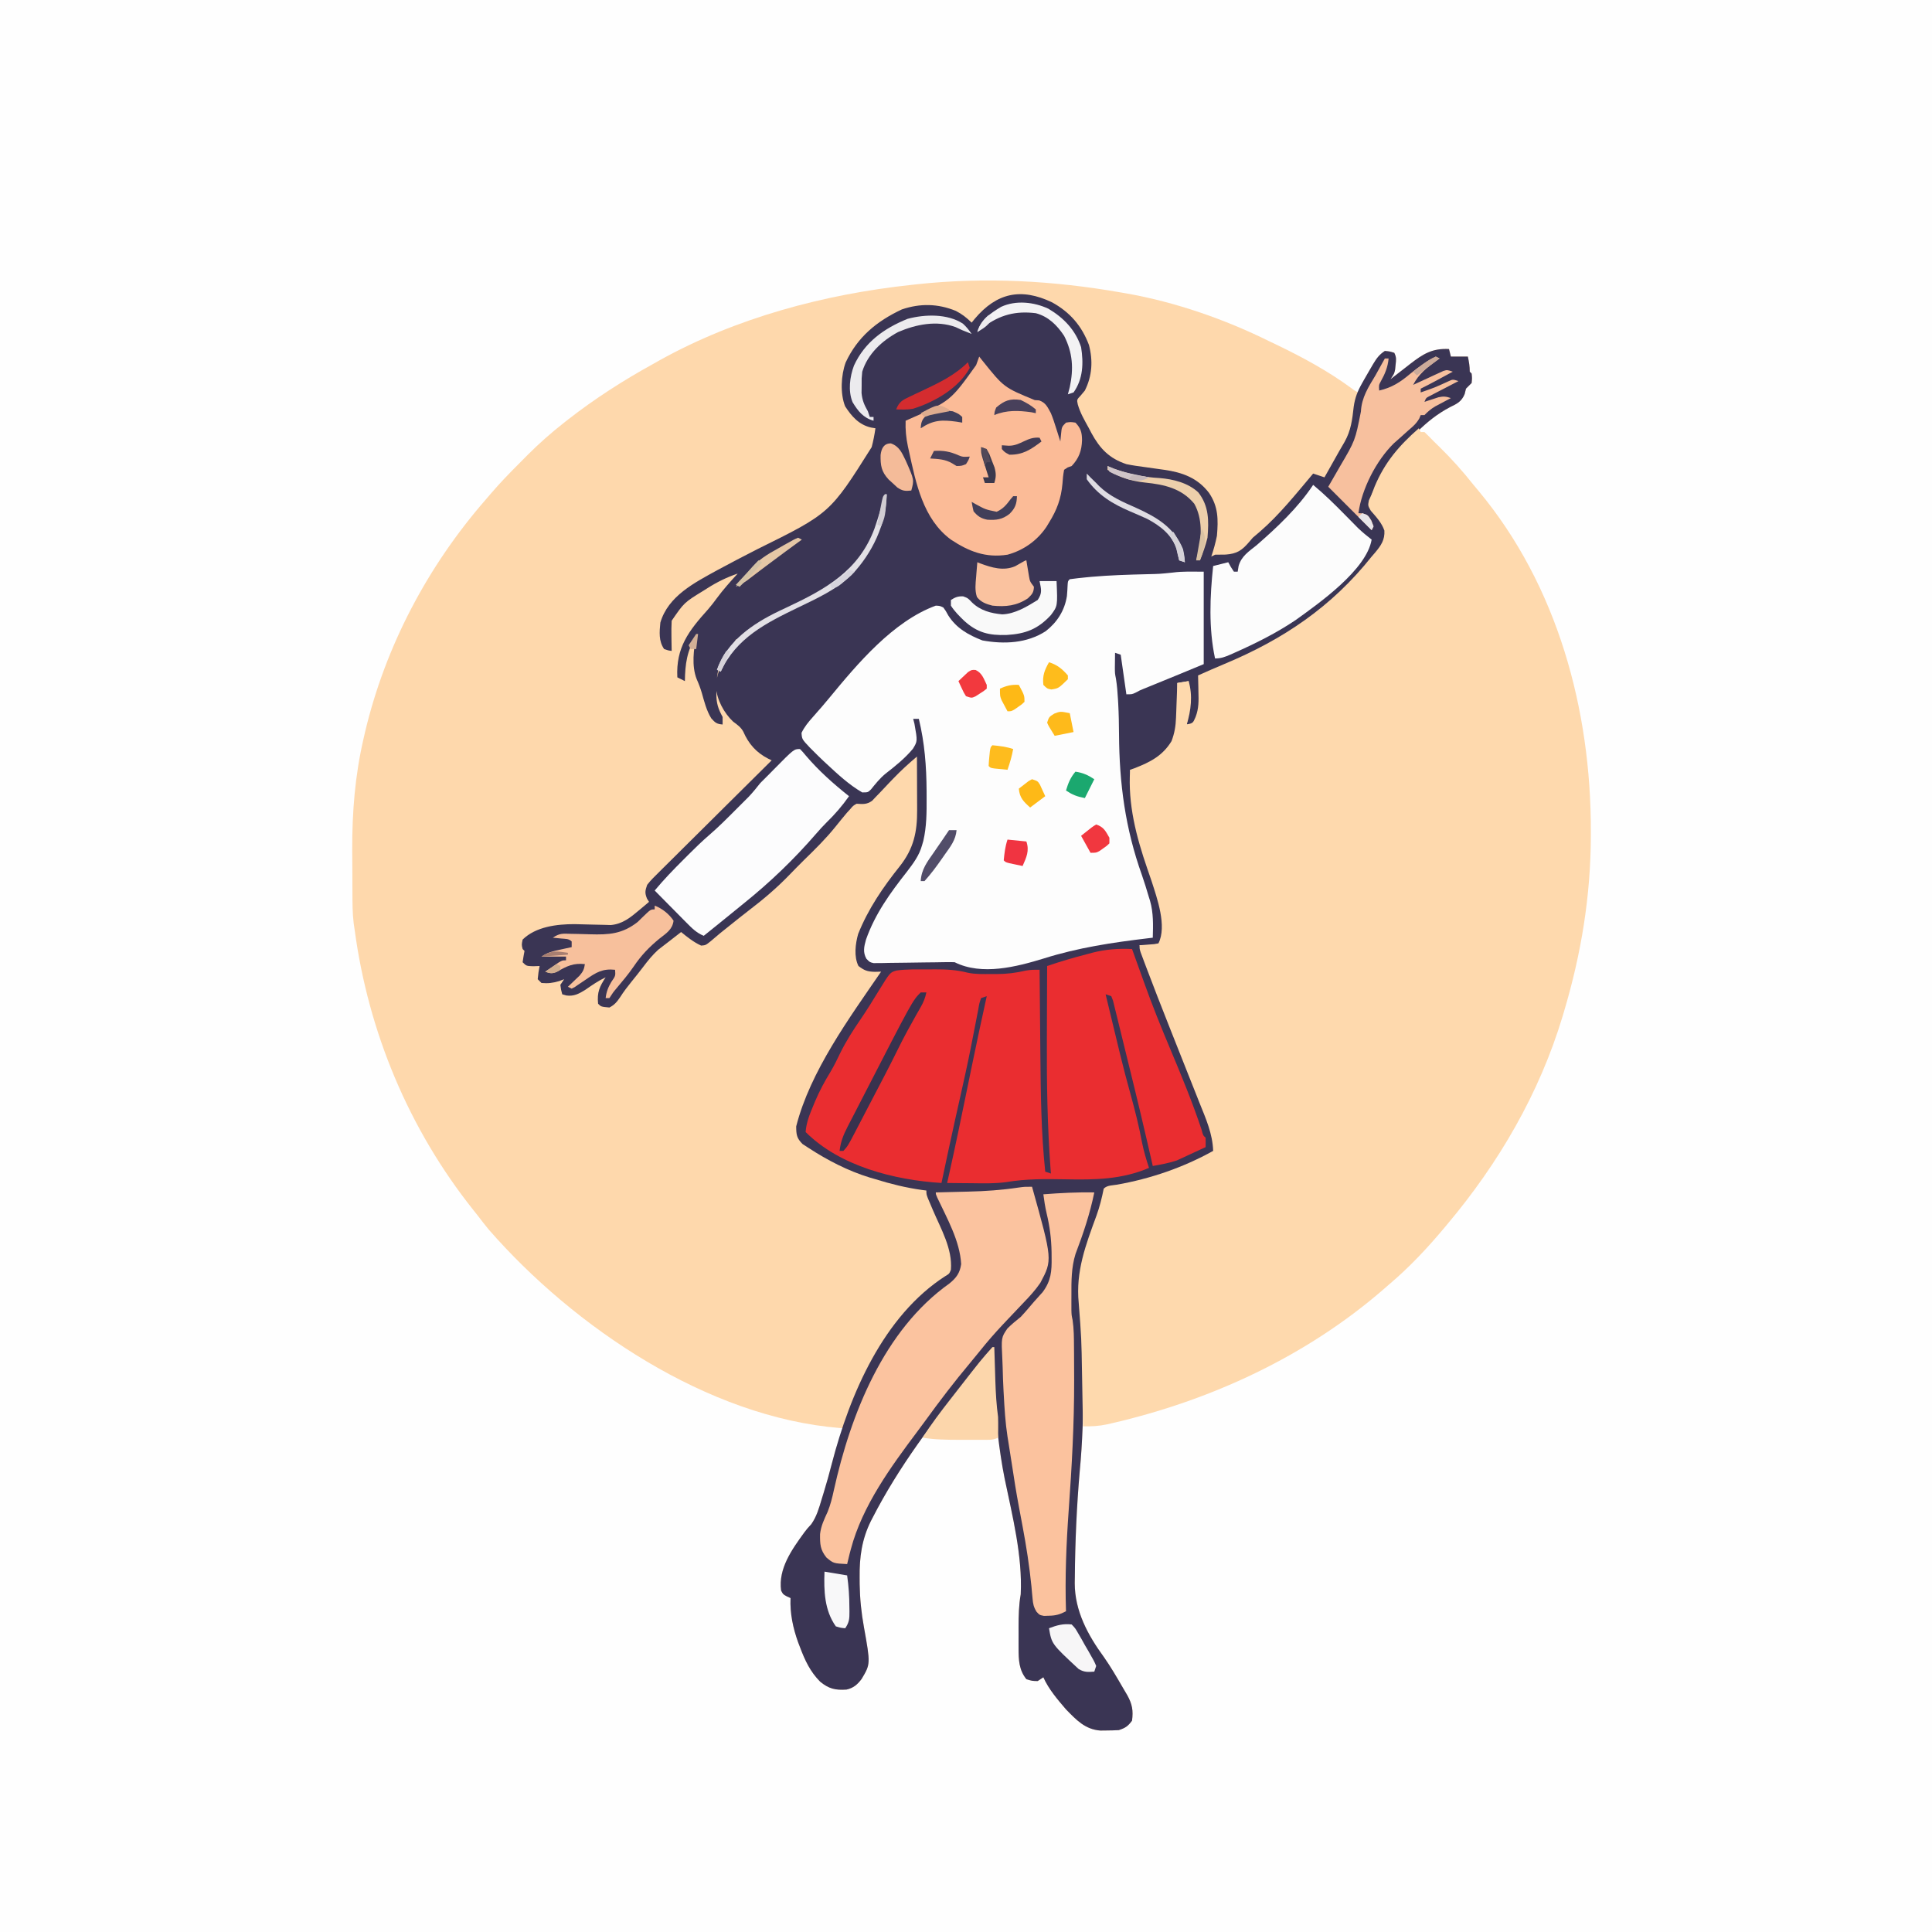
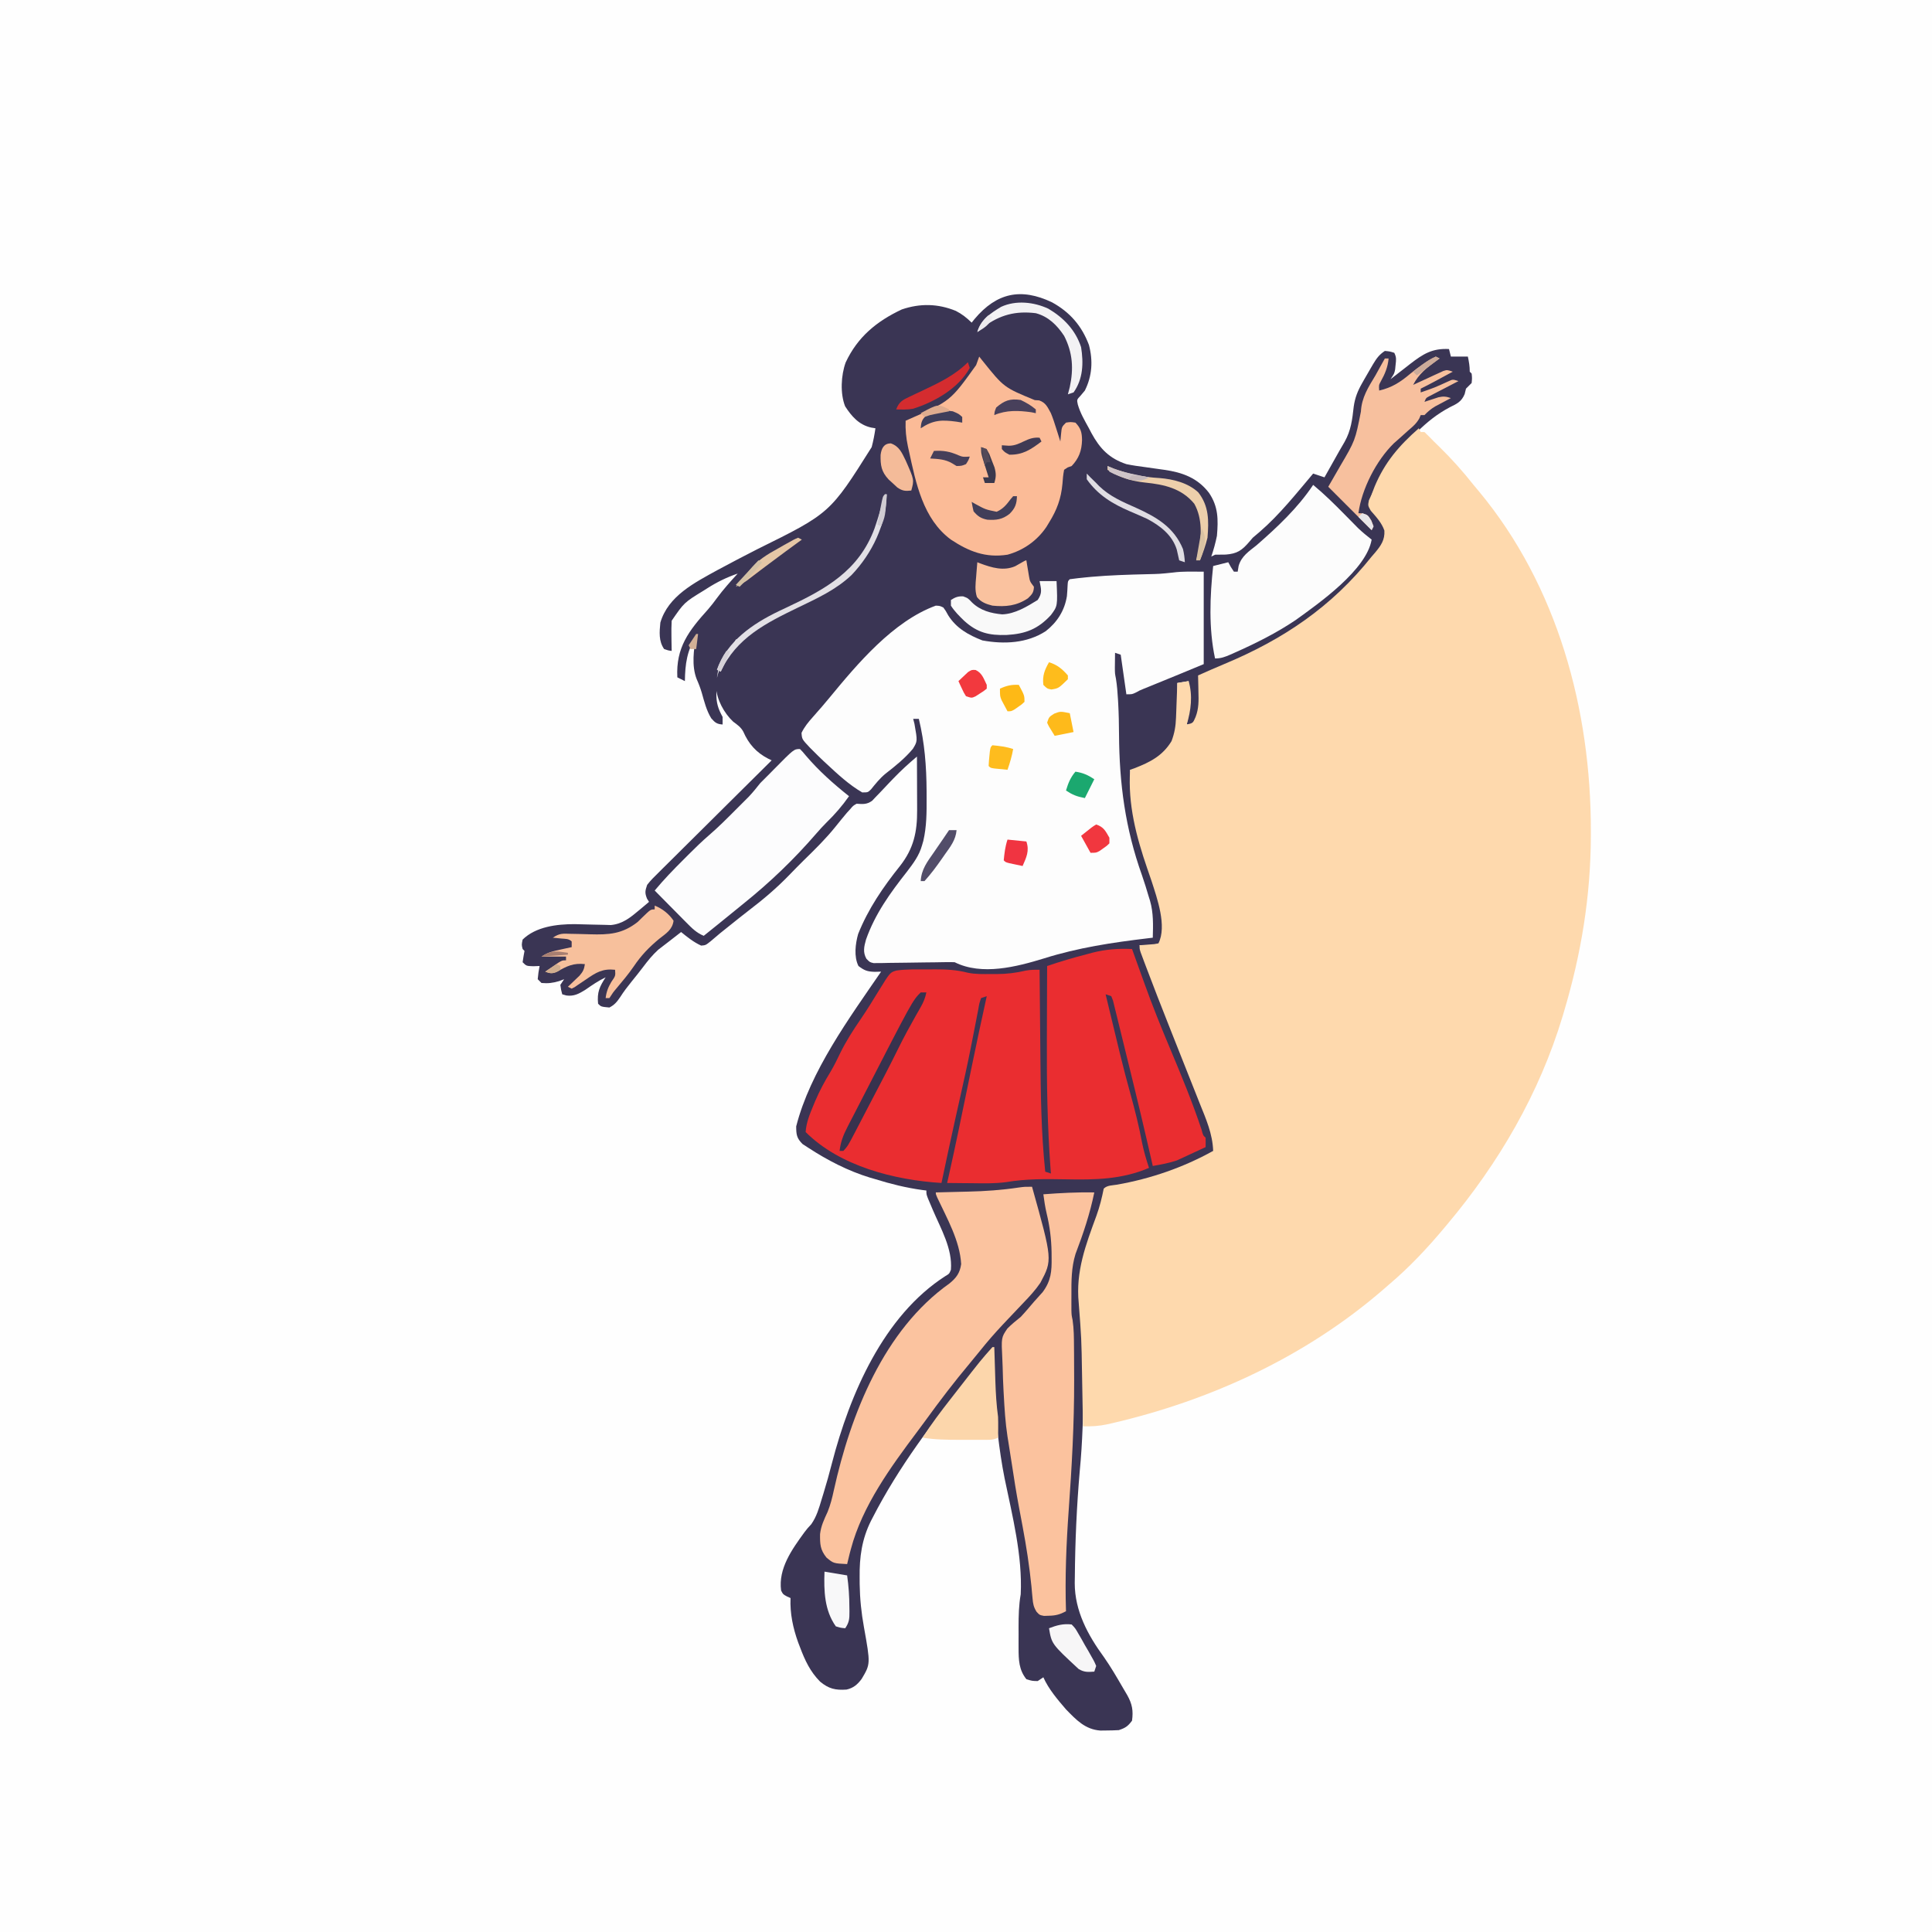
<svg xmlns="http://www.w3.org/2000/svg" version="1.1" width="1024" height="1024">
  <rect width="100%" height="100%" fill="#333333" stroke="none" />
  <path d="M0 0 C337.92 0 675.84 0 1024 0 C1024 337.92 1024 675.84 1024 1024 C686.08 1024 348.16 1024 0 1024 C0 686.08 0 348.16 0 0 Z " fill="#FEFEFE" transform="translate(0,0)" />
-   <path d="M0 0 C0.925 0.158 1.85 0.315 2.803 0.478 C28.947 5.066 55.25 14.218 79 26 C80.36 26.65 81.721 27.299 83.082 27.945 C96.665 34.479 110.124 41.824 122.285 50.758 C123.986 52.061 123.986 52.061 126 53 C126.238 52.334 126.477 51.667 126.723 50.98 C128.332 47.225 130.337 43.811 132.438 40.312 C132.833 39.636 133.228 38.96 133.635 38.264 C135.541 35.076 136.868 33.088 140 31 C142.625 31.25 142.625 31.25 145 32 C146.231 34.461 145.986 35.724 145.688 38.438 C145.609 39.22 145.53 40.002 145.449 40.809 C145 43 145 43 143 46 C143.484 45.622 143.967 45.244 144.465 44.854 C146.681 43.127 148.903 41.407 151.125 39.688 C151.886 39.093 152.646 38.498 153.43 37.885 C160.351 32.545 165.159 29.543 174 30 C174.33 31.32 174.66 32.64 175 34 C177.97 34 180.94 34 184 34 C184.597 36.763 185 39.16 185 42 C185.33 42.33 185.66 42.66 186 43 C186.25 45.375 186.25 45.375 186 48 C185.022 49.022 184.019 50.02 183 51 C182.771 51.944 182.541 52.887 182.305 53.859 C180.623 57.907 178.255 58.991 174.5 60.812 C167.715 64.41 162.505 68.618 157 74 C155.89 74.962 154.776 75.92 153.66 76.875 C145.946 83.712 140.978 90.817 136.5 100.125 C136.013 101.133 135.526 102.141 135.024 103.18 C132.429 108.04 132.429 108.04 132.798 113.178 C134.664 116.006 136.704 118.698 138.758 121.391 C140.455 124.955 140.679 128.165 140 132 C138.305 135.098 138.305 135.098 135.875 138.062 C135.433 138.606 134.992 139.149 134.537 139.708 C111.484 167.584 84.097 187.597 50 200 C48.529 200.549 47.059 201.1 45.59 201.652 C44.405 202.097 43.221 202.542 42 203 C42.046 204.207 42.093 205.413 42.141 206.656 C42.178 208.271 42.215 209.885 42.25 211.5 C42.3 212.687 42.3 212.687 42.352 213.898 C42.452 219.997 41.069 223.732 38 229 C37.01 229 36.02 229 35 229 C35.165 227.989 35.33 226.979 35.5 225.938 C36.348 219.336 36.078 212.643 36 206 C34.02 206.33 32.04 206.66 30 207 C30.016 207.68 30.031 208.36 30.048 209.06 C30.111 212.186 30.149 215.311 30.188 218.438 C30.225 220.041 30.225 220.041 30.264 221.678 C30.334 229.363 29.725 235.963 25.344 242.453 C19.884 247.774 12.931 253 5 253 C5.442 271.686 9.531 288.05 15.32 305.758 C22.122 326.697 22.122 326.697 22.188 337.125 C22.202 338.159 22.216 339.193 22.23 340.258 C22 343 22 343 20 346 C17.617 346.293 17.617 346.293 14.875 346.188 C13.965 346.16 13.055 346.133 12.117 346.105 C11.069 346.053 11.069 346.053 10 346 C12.995 353.835 15.995 361.668 19 369.5 C19.449 370.671 19.898 371.841 20.361 373.048 C27.079 390.547 33.917 407.992 40.973 425.357 C50.734 449.44 50.734 449.44 50 455 C45.444 459.711 37.833 461.857 31.812 464.062 C30.884 464.408 29.956 464.753 28.999 465.108 C16.78 469.607 4.817 472.828 -8 475 C-8.169 475.652 -8.339 476.304 -8.513 476.976 C-10.424 484.169 -12.666 491.206 -15.062 498.25 C-16.389 502.162 -17.7 506.079 -19 510 C-19.407 511.189 -19.815 512.377 -20.234 513.602 C-21.26 518.153 -21.252 522.476 -21.188 527.125 C-21.187 527.986 -21.186 528.847 -21.186 529.734 C-21.155 534.399 -20.93 538.992 -20.5 543.637 C-19.629 554.295 -19.804 565.001 -19.812 575.688 C-19.812 576.833 -19.812 577.978 -19.812 579.159 C-19.824 594.423 -20.247 609.444 -21.709 624.641 C-23.323 643.271 -24.159 662.052 -24.312 680.75 C-24.33 681.867 -24.348 682.984 -24.366 684.134 C-24.354 698.806 -17.425 711.65 -8.895 723.301 C-5.277 728.455 -2.118 733.9 1.04 739.345 C1.838 740.721 2.648 742.09 3.461 743.457 C6.125 748.246 6.712 751.658 6 757 C3.793 759.969 2.514 760.829 -1 762 C-3.123 762.12 -5.249 762.175 -7.375 762.188 C-8.496 762.202 -9.618 762.216 -10.773 762.23 C-18.84 761.654 -23.581 756.567 -29 751 C-33.464 745.81 -38.201 740.282 -41 734 C-41.99 734.66 -42.98 735.32 -44 736 C-47 735.938 -47 735.938 -50 735 C-53.964 730.079 -54.127 724.744 -54.133 718.633 C-54.134 717.417 -54.135 716.202 -54.137 714.949 C-54.133 713.687 -54.129 712.425 -54.125 711.125 C-54.129 709.871 -54.133 708.616 -54.137 707.324 C-54.13 701.437 -54.022 695.798 -53 690 C-52.014 669.631 -57.422 648.425 -61.527 628.613 C-63.08 620.886 -64.186 613.135 -65.125 605.312 C-65.253 604.264 -65.253 604.264 -65.384 603.195 C-67.126 588.813 -67.8 574.488 -68 560 C-70.065 562.519 -72.128 565.039 -74.188 567.562 C-76.116 569.924 -78.055 572.277 -80 574.625 C-99.064 597.741 -117.726 622.576 -131.438 649.312 C-131.756 649.922 -132.074 650.531 -132.402 651.159 C-137.201 660.84 -138.504 670.278 -138.375 681 C-138.369 682.181 -138.363 683.362 -138.357 684.579 C-138.243 692.377 -137.479 699.806 -136.085 707.466 C-132.597 726.94 -132.597 726.94 -137.312 734.875 C-139.493 737.796 -141.685 739.713 -145.348 740.512 C-151.24 740.893 -154.71 740.12 -159.312 736.312 C-164.61 730.973 -167.386 724.974 -170 718 C-170.316 717.181 -170.632 716.363 -170.957 715.52 C-173.7 707.886 -175.353 700.121 -175 692 C-175.639 691.711 -176.279 691.423 -176.938 691.125 C-179 690 -179 690 -180 688 C-181.552 676.362 -174.263 666.255 -167.676 657.184 C-166 655 -166 655 -164.012 652.871 C-161.134 648.763 -159.933 644.399 -158.5 639.625 C-158.197 638.645 -157.893 637.665 -157.581 636.655 C-155.514 629.91 -153.664 623.129 -151.91 616.297 C-150.563 611.418 -148.818 606.719 -147 602 C-147.853 601.945 -147.853 601.945 -148.724 601.889 C-218.977 596.23 -289.696 548.535 -334.934 496.723 C-337.019 494.191 -339.023 491.617 -341 489 C-341.767 488.038 -342.534 487.077 -343.324 486.086 C-377.296 443.352 -398.746 392.035 -406 338 C-406.263 336.243 -406.263 336.243 -406.531 334.451 C-407.212 328.918 -407.182 323.38 -407.203 317.812 C-407.209 316.638 -407.215 315.463 -407.22 314.253 C-407.23 311.765 -407.236 309.277 -407.24 306.789 C-407.25 303.067 -407.281 299.346 -407.312 295.625 C-407.402 275.618 -405.839 256.024 -401.312 236.5 C-401.058 235.387 -400.804 234.273 -400.542 233.126 C-389.701 187.314 -367.237 144.965 -336.374 109.578 C-335.408 108.469 -334.45 107.353 -333.498 106.232 C-328.794 100.748 -323.785 95.599 -318.677 90.491 C-317.261 89.073 -315.853 87.647 -314.445 86.221 C-308.278 80.041 -301.87 74.385 -295 69 C-294.31 68.456 -293.621 67.913 -292.91 67.353 C-278.733 56.307 -263.734 46.665 -248 38 C-246.88 37.367 -245.76 36.734 -244.605 36.082 C-203.943 13.425 -157.074 0.958 -111 -4 C-110.08 -4.103 -109.16 -4.206 -108.212 -4.312 C-72.023 -8.222 -35.788 -6.293 0 0 Z " fill="#FED8AC" transform="translate(594,155)" />
  <path d="M0 0 C9.505 5.224 15.755 12.438 19.59 22.594 C21.807 30.97 21.3 39.048 17.434 46.781 C16.32 48.112 16.32 48.112 15.184 49.469 C13.145 51.615 13.145 51.615 13.683 54.135 C14.969 58.671 17.303 62.601 19.559 66.719 C20.251 68.04 20.251 68.04 20.957 69.389 C25.433 77.597 30.393 82.774 39.434 85.781 C42.687 86.461 45.95 86.919 49.246 87.344 C51.03 87.596 52.814 87.85 54.598 88.105 C56.21 88.331 57.822 88.556 59.434 88.781 C69.075 90.154 77.096 93.017 83.215 100.988 C88.174 108.284 88.168 115.097 87.434 123.781 C86.671 127.542 85.678 131.153 84.434 134.781 C85.094 134.451 85.754 134.121 86.434 133.781 C88.309 133.755 90.184 133.735 92.059 133.719 C98.195 133.257 100.651 131.518 104.59 126.941 C105.198 126.229 105.807 125.516 106.434 124.781 C107.663 123.695 108.914 122.632 110.184 121.594 C120.686 112.527 129.498 101.348 138.434 90.781 C140.414 91.441 142.394 92.101 144.434 92.781 C147.088 88.121 149.717 83.448 152.322 78.759 C153.217 77.167 154.141 75.59 155.074 74.02 C158.505 67.932 159.162 62.206 159.934 55.309 C160.615 50.504 162.045 46.967 164.434 42.781 C164.936 41.89 164.936 41.89 165.449 40.981 C166.616 38.926 167.801 36.883 168.996 34.844 C169.384 34.18 169.772 33.516 170.172 32.832 C172.053 29.713 173.36 27.83 176.434 25.781 C179.059 26.031 179.059 26.031 181.434 26.781 C182.664 29.242 182.42 30.506 182.121 33.219 C182.042 34.001 181.964 34.784 181.883 35.59 C181.434 37.781 181.434 37.781 179.434 40.781 C179.917 40.403 180.401 40.025 180.899 39.635 C183.115 37.908 185.337 36.188 187.559 34.469 C188.319 33.874 189.08 33.279 189.863 32.666 C196.784 27.326 201.592 24.324 210.434 24.781 C210.764 26.101 211.094 27.421 211.434 28.781 C214.404 28.781 217.374 28.781 220.434 28.781 C221.031 31.544 221.434 33.942 221.434 36.781 C221.764 37.111 222.094 37.441 222.434 37.781 C222.684 40.156 222.684 40.156 222.434 42.781 C221.456 43.803 220.453 44.801 219.434 45.781 C219.204 46.725 218.975 47.668 218.738 48.641 C217.057 52.688 214.689 53.772 210.934 55.594 C204.149 59.192 198.938 63.399 193.434 68.781 C192.324 69.743 191.21 70.701 190.094 71.656 C182.379 78.493 177.412 85.598 172.934 94.906 C172.203 96.419 172.203 96.419 171.457 97.961 C168.862 102.821 168.862 102.821 169.232 107.959 C171.097 110.788 173.137 113.479 175.191 116.172 C176.888 119.737 177.112 122.946 176.434 126.781 C174.738 129.879 174.738 129.879 172.309 132.844 C171.867 133.387 171.425 133.93 170.97 134.49 C147.918 162.366 120.531 182.379 86.434 194.781 C84.963 195.331 83.493 195.881 82.023 196.434 C80.839 196.878 79.654 197.323 78.434 197.781 C78.48 198.988 78.526 200.194 78.574 201.438 C78.612 203.052 78.648 204.667 78.684 206.281 C78.734 207.468 78.734 207.468 78.785 208.68 C78.885 214.778 77.503 218.513 74.434 223.781 C73.444 223.781 72.454 223.781 71.434 223.781 C71.599 222.771 71.764 221.76 71.934 220.719 C72.781 214.117 72.511 207.424 72.434 200.781 C70.454 201.111 68.474 201.441 66.434 201.781 C66.449 202.461 66.465 203.141 66.481 203.842 C66.544 206.967 66.583 210.093 66.621 213.219 C66.659 214.823 66.659 214.823 66.697 216.459 C66.768 224.145 66.159 230.745 61.777 237.234 C56.318 242.555 49.364 247.781 41.434 247.781 C41.875 266.467 45.965 282.832 51.754 300.539 C58.556 321.478 58.556 321.478 58.621 331.906 C58.635 332.94 58.649 333.974 58.664 335.039 C58.434 337.781 58.434 337.781 56.434 340.781 C54.051 341.074 54.051 341.074 51.309 340.969 C50.399 340.942 49.488 340.915 48.551 340.887 C47.503 340.835 47.503 340.835 46.434 340.781 C49.428 348.617 52.429 356.45 55.434 364.281 C55.883 365.452 56.332 366.623 56.794 367.829 C63.512 385.328 70.351 402.773 77.406 420.139 C87.167 444.221 87.167 444.221 86.434 449.781 C81.878 454.492 74.266 456.638 68.246 458.844 C67.318 459.189 66.389 459.534 65.433 459.889 C53.214 464.389 41.251 467.609 28.434 469.781 C28.264 470.433 28.095 471.085 27.92 471.757 C26.01 478.95 23.768 485.987 21.371 493.031 C20.045 496.944 18.734 500.86 17.434 504.781 C17.026 505.97 16.619 507.158 16.199 508.383 C15.174 512.934 15.182 517.257 15.246 521.906 C15.247 522.767 15.247 523.628 15.248 524.516 C15.279 529.18 15.504 533.773 15.934 538.418 C16.804 549.076 16.63 559.782 16.621 570.469 C16.621 571.614 16.621 572.76 16.621 573.94 C16.61 589.204 16.187 604.225 14.725 619.422 C13.111 638.052 12.275 656.833 12.121 675.531 C12.104 676.648 12.086 677.765 12.068 678.916 C12.079 693.588 19.008 706.432 27.539 718.082 C31.157 723.237 34.315 728.682 37.474 734.126 C38.272 735.502 39.082 736.871 39.895 738.238 C42.558 743.028 43.146 746.439 42.434 751.781 C40.226 754.75 38.948 755.61 35.434 756.781 C33.311 756.902 31.184 756.957 29.059 756.969 C27.937 756.983 26.816 756.997 25.66 757.012 C17.593 756.436 12.852 751.348 7.434 745.781 C2.97 740.591 -1.768 735.063 -4.566 728.781 C-5.556 729.441 -6.546 730.101 -7.566 730.781 C-10.566 730.719 -10.566 730.719 -13.566 729.781 C-17.53 724.861 -17.693 719.526 -17.699 713.414 C-17.701 712.198 -17.702 710.983 -17.703 709.73 C-17.699 708.468 -17.695 707.206 -17.691 705.906 C-17.695 704.652 -17.699 703.398 -17.703 702.105 C-17.697 696.219 -17.588 690.58 -16.566 684.781 C-15.581 664.412 -20.988 643.206 -25.094 623.395 C-26.646 615.667 -27.752 607.917 -28.691 600.094 C-28.82 599.046 -28.82 599.046 -28.951 597.976 C-30.693 583.594 -31.366 569.269 -31.566 554.781 C-33.631 557.3 -35.694 559.821 -37.754 562.344 C-39.683 564.705 -41.622 567.058 -43.566 569.406 C-62.631 592.522 -81.292 617.357 -95.004 644.094 C-95.322 644.703 -95.64 645.312 -95.968 645.94 C-100.768 655.621 -102.071 665.059 -101.941 675.781 C-101.936 676.962 -101.93 678.144 -101.924 679.361 C-101.809 687.158 -101.045 694.588 -99.652 702.247 C-96.163 721.721 -96.163 721.721 -100.879 729.656 C-103.06 732.577 -105.252 734.495 -108.914 735.293 C-114.806 735.674 -118.277 734.901 -122.879 731.094 C-128.177 725.754 -130.952 719.755 -133.566 712.781 C-133.882 711.963 -134.198 711.144 -134.523 710.301 C-137.266 702.667 -138.92 694.902 -138.566 686.781 C-139.206 686.492 -139.845 686.204 -140.504 685.906 C-142.566 684.781 -142.566 684.781 -143.566 682.781 C-145.118 671.144 -137.83 661.036 -131.242 651.965 C-129.566 649.781 -129.566 649.781 -127.578 647.652 C-124.7 643.545 -123.499 639.18 -122.066 634.406 C-121.76 633.417 -121.454 632.429 -121.138 631.41 C-119.505 626.083 -117.999 620.744 -116.629 615.344 C-107.174 578.893 -89.366 537.203 -56.43 516.086 C-54.431 514.907 -54.431 514.907 -53.566 512.781 C-52.658 501.651 -58.906 491.025 -63.158 481.049 C-63.596 480.013 -64.033 478.977 -64.484 477.91 C-65.084 476.504 -65.084 476.504 -65.696 475.069 C-66.566 472.781 -66.566 472.781 -66.566 470.781 C-67.73 470.634 -67.73 470.634 -68.918 470.484 C-77.406 469.309 -85.391 467.321 -93.566 464.781 C-94.553 464.495 -95.539 464.209 -96.555 463.914 C-108.098 460.384 -118.906 454.793 -129.004 448.219 C-130.054 447.537 -131.105 446.855 -132.188 446.152 C-135.324 443.026 -135.548 441.167 -135.566 436.781 C-128.153 407.603 -107.353 379.258 -90.566 354.781 C-91.662 354.81 -92.758 354.838 -93.887 354.867 C-97.847 354.775 -99.464 354.153 -102.566 351.781 C-105.061 346.792 -104.196 340.016 -102.73 334.812 C-97.36 321.405 -89.513 309.98 -80.566 298.781 C-73.286 289.525 -71.392 280.7 -71.469 269.102 C-71.47 268.289 -71.472 267.476 -71.473 266.639 C-71.479 264.061 -71.491 261.484 -71.504 258.906 C-71.509 257.151 -71.513 255.396 -71.518 253.641 C-71.529 249.354 -71.546 245.068 -71.566 240.781 C-75.952 244.462 -80.113 248.267 -84.074 252.402 C-84.833 253.192 -85.593 253.981 -86.375 254.795 C-87.937 256.429 -89.489 258.073 -91.031 259.725 C-91.788 260.505 -92.545 261.286 -93.324 262.09 C-94.332 263.154 -94.332 263.154 -95.36 264.24 C-98.229 266.244 -100.138 265.973 -103.566 265.781 C-105.445 266.864 -105.445 266.864 -106.879 268.594 C-107.764 269.557 -107.764 269.557 -108.668 270.539 C-110.738 272.984 -112.748 275.471 -114.754 277.969 C-119.912 284.383 -125.683 290.046 -131.566 295.781 C-134.136 298.331 -136.679 300.898 -139.188 303.508 C-145.908 310.462 -153.013 316.498 -160.702 322.349 C-164.028 324.904 -167.295 327.532 -170.566 330.156 C-171.483 330.888 -171.483 330.888 -172.417 331.635 C-173.003 332.103 -173.588 332.572 -174.191 333.055 C-174.755 333.506 -175.319 333.957 -175.9 334.422 C-177.579 335.792 -179.215 337.205 -180.855 338.621 C-183.566 340.781 -183.566 340.781 -185.941 340.969 C-189.922 339.168 -193.187 336.523 -196.566 333.781 C-198.781 335.489 -200.99 337.202 -203.191 338.926 C-205.014 340.35 -206.85 341.757 -208.691 343.156 C-211.789 345.984 -214.19 348.969 -216.703 352.312 C-218.665 354.912 -220.701 357.44 -222.754 359.969 C-224.916 362.651 -226.978 365.306 -228.816 368.219 C-230.572 370.789 -231.799 372.356 -234.566 373.781 C-238.977 373.371 -238.977 373.371 -240.566 371.781 C-241.174 365.702 -239.79 362.717 -236.566 357.781 C-240.412 359.595 -243.768 361.921 -247.25 364.344 C-250.697 366.483 -253.292 367.951 -257.379 367.406 C-258.462 367.097 -258.462 367.097 -259.566 366.781 C-260.191 364.469 -260.191 364.469 -260.566 361.781 C-259.906 360.791 -259.246 359.801 -258.566 358.781 C-259.433 359.111 -260.299 359.441 -261.191 359.781 C-264.564 360.781 -267.076 361.099 -270.566 360.781 C-271.226 360.121 -271.886 359.461 -272.566 358.781 C-272.191 355.156 -272.191 355.156 -271.566 351.781 C-273.237 351.843 -273.237 351.843 -274.941 351.906 C-278.566 351.781 -278.566 351.781 -280.566 349.781 C-280.28 347.774 -279.948 345.773 -279.566 343.781 C-279.896 343.451 -280.226 343.121 -280.566 342.781 C-281.129 340.531 -281.129 340.531 -280.566 337.781 C-273.539 330.895 -262.379 329.588 -253.043 329.594 C-249.753 329.653 -246.466 329.742 -243.177 329.843 C-241.216 329.897 -239.255 329.933 -237.293 329.969 C-235.569 330.021 -235.569 330.021 -233.811 330.074 C-227.552 329.509 -223.373 326.033 -218.691 322.094 C-217.725 321.286 -216.758 320.477 -215.762 319.645 C-215.037 319.03 -214.313 318.415 -213.566 317.781 C-214.092 316.946 -214.092 316.946 -214.629 316.094 C-215.873 313.026 -215.64 311.929 -214.566 308.781 C-212.719 306.361 -210.57 304.279 -208.394 302.155 C-207.75 301.511 -207.107 300.866 -206.443 300.202 C-204.315 298.077 -202.173 295.966 -200.031 293.855 C-198.552 292.384 -197.074 290.911 -195.596 289.438 C-191.707 285.564 -187.806 281.702 -183.903 277.843 C-179.921 273.902 -175.95 269.949 -171.979 265.998 C-164.186 258.248 -156.38 250.511 -148.566 242.781 C-149.185 242.481 -149.804 242.181 -150.441 241.872 C-156.754 238.633 -160.794 234.017 -163.582 227.609 C-164.882 225.194 -166.801 223.88 -168.977 222.27 C-173.809 217.746 -177.68 210.566 -178.066 203.969 C-177.97 194.802 -172.938 186.918 -166.754 180.406 C-157.725 172.185 -147.458 167.028 -136.566 161.781 C-123.614 155.564 -123.614 155.564 -111.566 147.781 C-110.556 147.059 -109.545 146.337 -108.504 145.594 C-98.156 136.532 -90.531 121.313 -88.566 107.781 C-88.545 106.115 -88.54 104.448 -88.566 102.781 C-88.762 103.751 -88.958 104.72 -89.16 105.719 C-93.294 124.772 -101.811 140.883 -118.566 151.781 C-125.588 155.912 -132.856 159.573 -140.332 162.805 C-148.562 166.402 -155.678 170.257 -162.508 176.145 C-164.566 177.781 -164.566 177.781 -167.566 178.781 C-168.27 180.095 -168.93 181.433 -169.566 182.781 C-170.895 184.452 -172.228 186.119 -173.566 187.781 C-177.375 193.565 -177.769 198.311 -177.816 205.156 C-177.837 205.899 -177.858 206.641 -177.879 207.406 C-177.914 212.365 -176.988 215.359 -174.566 219.781 C-174.566 221.101 -174.566 222.421 -174.566 223.781 C-177.599 223.565 -178.525 222.828 -180.566 220.531 C-183.139 216.355 -184.279 211.63 -185.617 206.949 C-186.377 204.412 -187.241 202.127 -188.316 199.719 C-191.084 192.62 -189.901 184.124 -188.566 176.781 C-193.466 184.628 -194.421 191.616 -194.566 200.781 C-196.546 199.791 -196.546 199.791 -198.566 198.781 C-199.351 182.976 -192.577 174.185 -182.211 162.672 C-180.576 160.792 -179.098 158.855 -177.629 156.844 C-174.24 152.224 -170.424 148.011 -166.566 143.781 C-172.355 145.775 -177.346 148.184 -182.504 151.469 C-183.544 152.126 -183.544 152.126 -184.606 152.797 C-194.942 159.128 -194.942 159.128 -201.566 168.781 C-201.706 171.569 -201.755 174.25 -201.691 177.031 C-201.682 177.776 -201.673 178.521 -201.664 179.289 C-201.641 181.12 -201.605 182.951 -201.566 184.781 C-203.441 184.531 -203.441 184.531 -205.566 183.781 C-208.519 179.553 -208.041 174.715 -207.566 169.781 C-203.416 155.623 -189.391 148.611 -177.356 141.963 C-170.339 138.143 -163.233 134.499 -156.129 130.844 C-117.635 111.822 -117.635 111.822 -95.566 76.781 C-94.672 73.418 -94.059 70.23 -93.566 66.781 C-94.709 66.588 -94.709 66.588 -95.875 66.391 C-102.315 64.933 -106.192 60.46 -109.641 55.117 C-112.32 48.356 -111.814 38.702 -109.352 31.902 C-103.021 18.332 -92.86 10.022 -79.566 3.781 C-69.846 0.495 -60.464 0.681 -50.957 4.559 C-47.656 6.247 -45.219 8.2 -42.566 10.781 C-42.033 10.117 -41.499 9.454 -40.949 8.77 C-29.275 -5.066 -16.409 -7.793 0 0 Z " fill="#3A3554" transform="translate(557.566,160.219)" />
  <path d="M0 0 C0.33 0.66 0.66 1.32 1 2 C1.66 2 2.32 2 3 2 C4.71 3.622 6.369 5.299 8 7 C9.384 8.35 9.384 8.35 10.797 9.727 C17.359 16.144 23.301 22.793 29 30 C29.931 31.121 30.865 32.239 31.801 33.355 C73.588 83.603 91.289 149.239 91.188 213.625 C91.187 214.407 91.186 215.189 91.185 215.995 C91.102 247.886 86.113 278.419 77 309 C76.73 309.913 76.459 310.826 76.181 311.767 C63.892 352.545 42.328 389.554 15 422 C14.547 422.544 14.093 423.087 13.626 423.647 C4.486 434.595 -5.09 444.776 -16 454 C-16.942 454.82 -17.885 455.64 -18.855 456.484 C-59.88 492.014 -110.387 515.321 -163.062 527.438 C-163.77 527.602 -164.478 527.766 -165.208 527.935 C-169.547 528.874 -173.574 529.053 -178 529 C-178.01 528.402 -178.021 527.805 -178.031 527.189 C-178.14 520.91 -178.255 514.631 -178.372 508.352 C-178.415 506.016 -178.457 503.679 -178.497 501.343 C-178.815 482.437 -178.815 482.437 -180.258 463.591 C-181.909 446.883 -176.538 432.813 -170.879 417.389 C-169.156 412.633 -167.984 407.953 -167 403 C-165.153 401.153 -162.45 401.328 -159.969 400.897 C-142.072 397.726 -124.907 391.822 -109 383 C-109.305 373.922 -112.783 366.118 -116.125 357.812 C-116.753 356.227 -117.38 354.642 -118.007 353.056 C-119.322 349.729 -120.644 346.405 -121.971 343.083 C-124.953 335.62 -127.904 328.145 -130.856 320.671 C-131.492 319.06 -132.129 317.45 -132.766 315.84 C-136.723 305.835 -140.644 295.819 -144.438 285.75 C-144.995 284.277 -144.995 284.277 -145.564 282.774 C-146.056 281.455 -146.056 281.455 -146.559 280.109 C-146.84 279.356 -147.122 278.603 -147.412 277.827 C-148 276 -148 276 -148 274 C-147.29 273.951 -146.579 273.902 -145.848 273.852 C-144.469 273.739 -144.469 273.739 -143.062 273.625 C-142.146 273.555 -141.229 273.486 -140.285 273.414 C-139.531 273.277 -138.777 273.141 -138 273 C-133.41 263.821 -138.717 249.087 -141.682 239.884 C-142.403 237.752 -143.137 235.626 -143.875 233.5 C-149.8 216.279 -154.262 199.303 -153 181 C-152.227 180.72 -151.453 180.441 -150.656 180.152 C-142.372 176.964 -135.769 173.556 -131.062 165.812 C-129.457 161.562 -128.853 157.908 -128.684 153.359 C-128.621 151.754 -128.621 151.754 -128.557 150.117 C-128.517 149.006 -128.478 147.895 -128.438 146.75 C-128.373 145.06 -128.373 145.06 -128.307 143.336 C-128.201 140.557 -128.099 137.779 -128 135 C-126.02 134.67 -124.04 134.34 -122 134 C-119.766 141.648 -120.735 149.496 -123 157 C-119.719 156.279 -119.719 156.279 -118.324 153.027 C-116.574 148.559 -116.664 144.301 -116.812 139.562 C-116.826 138.736 -116.84 137.909 -116.854 137.057 C-116.889 135.037 -116.942 133.019 -117 131 C-112.398 128.929 -107.785 126.896 -103.125 124.957 C-71.905 111.938 -46.211 94.68 -25 68 C-24.372 67.274 -23.744 66.549 -23.098 65.801 C-20.094 62.203 -17.938 59.15 -18.25 54.207 C-19.648 50.092 -22.623 46.951 -25.445 43.711 C-27 41 -27 41 -26.469 38.219 C-25.742 36.625 -25.742 36.625 -25 35 C-24.466 33.607 -23.932 32.214 -23.398 30.82 C-17.978 17.911 -10.456 9.205 0 0 Z " fill="#FED9AD" transform="translate(752,227)" />
  <path d="M0 0 C0 16.17 0 32.34 0 49 C-8.79 52.662 -17.59 56.291 -26.414 59.869 C-27.34 60.246 -28.265 60.623 -29.219 61.012 C-30.043 61.346 -30.867 61.681 -31.717 62.026 C-34.002 62.962 -34.002 62.962 -36.111 64.124 C-38 65 -38 65 -41 65 C-41.99 58.07 -42.98 51.14 -44 44 C-44.99 43.67 -45.98 43.34 -47 43 C-47.027 44.708 -47.047 46.417 -47.062 48.125 C-47.08 49.552 -47.08 49.552 -47.098 51.008 C-47.071 53.966 -47.071 53.966 -46.528 56.706 C-45.941 60.367 -45.656 64.005 -45.449 67.703 C-45.385 68.81 -45.385 68.81 -45.32 69.939 C-45.032 75.351 -44.923 80.752 -44.895 86.172 C-44.73 112.394 -41.609 136.047 -32.729 160.905 C-31.417 164.676 -30.25 168.483 -29.125 172.312 C-28.91 172.993 -28.694 173.674 -28.472 174.376 C-26.604 180.874 -26.802 187.284 -27 194 C-27.85 194.1 -28.7 194.2 -29.576 194.304 C-48.443 196.556 -66.506 199.257 -84.688 204.984 C-99.145 209.417 -117.585 214.208 -132 207 C-133.435 206.931 -134.874 206.924 -136.31 206.95 C-137.647 206.969 -137.647 206.969 -139.011 206.989 C-139.975 207.007 -140.94 207.025 -141.934 207.043 C-143.964 207.065 -145.995 207.087 -148.025 207.107 C-151.236 207.145 -154.447 207.188 -157.657 207.247 C-160.75 207.301 -163.841 207.33 -166.934 207.355 C-167.896 207.379 -168.859 207.403 -169.85 207.428 C-170.745 207.431 -171.639 207.435 -172.56 207.438 C-173.347 207.45 -174.134 207.462 -174.944 207.474 C-177 207 -177 207 -178.774 205.184 C-180.753 201.659 -180.025 198.721 -179 195 C-174.186 181.354 -166.177 170.291 -157.297 159.008 C-153.894 154.552 -150.839 150.507 -149.312 145.062 C-149.082 144.27 -148.851 143.477 -148.613 142.66 C-146.862 135.064 -146.844 127.711 -146.875 119.938 C-146.879 118.727 -146.883 117.516 -146.887 116.269 C-146.97 103.086 -147.901 90.827 -151 78 C-151.99 78 -152.98 78 -154 78 C-153.777 78.86 -153.554 79.72 -153.324 80.605 C-151.682 89.847 -151.682 89.847 -154.148 93.875 C-158.369 98.951 -163.511 103.065 -168.703 107.102 C-171.679 109.561 -173.936 112.396 -176.352 115.391 C-178 117 -178 117 -181 117 C-187.967 112.965 -193.944 107.393 -199.812 101.938 C-200.434 101.36 -201.056 100.783 -201.696 100.189 C-203.495 98.488 -205.256 96.758 -207 95 C-207.6 94.401 -208.2 93.801 -208.818 93.184 C-212.946 88.784 -212.946 88.784 -213.176 85.434 C-211.624 82.222 -209.55 79.696 -207.188 77.062 C-206.168 75.897 -205.148 74.732 -204.129 73.566 C-203.604 72.972 -203.08 72.378 -202.54 71.766 C-201.109 70.126 -199.718 68.461 -198.34 66.777 C-183.542 48.81 -164.596 26.245 -142 18 C-139.859 18.102 -139.859 18.102 -138 19 C-136.684 20.82 -136.684 20.82 -135.438 23.125 C-131.113 29.99 -124.747 33.539 -117.312 36.438 C-105.809 38.544 -93.703 37.99 -83.727 31.527 C-77.645 26.745 -73.741 20.633 -72.512 12.949 C-72.344 11.02 -72.217 9.087 -72.141 7.152 C-72 5 -72 5 -71 4 C-68.101 3.601 -65.224 3.276 -62.312 3 C-61.403 2.912 -60.493 2.825 -59.556 2.735 C-49.793 1.868 -40.015 1.582 -30.22 1.342 C-23.302 1.187 -23.302 1.187 -16.43 0.473 C-11.002 -0.275 -5.479 0 0 0 Z " fill="#FDFDFD" transform="translate(638,303)" />
  <path d="M0 0 C2.171 5.95 4.323 11.905 6.438 17.875 C10.719 29.868 15.476 41.627 20.415 53.362 C26.281 67.301 31.994 81.196 36.793 95.547 C37.647 98.791 37.647 98.791 39 100 C39.041 101.666 39.043 103.334 39 105 C36.214 106.305 33.422 107.594 30.625 108.875 C29.463 109.422 29.463 109.422 28.277 109.98 C27.108 110.512 27.108 110.512 25.914 111.055 C25.212 111.379 24.511 111.704 23.788 112.039 C19.62 113.476 15.33 114.207 11 115 C10.861 114.388 10.722 113.776 10.579 113.146 C6.682 96.019 2.625 78.935 -1.595 61.885 C-2.494 58.256 -3.386 54.625 -4.267 50.991 C-5.138 47.398 -6.022 43.809 -6.914 40.222 C-7.248 38.87 -7.578 37.518 -7.903 36.164 C-8.352 34.298 -8.818 32.437 -9.286 30.576 C-9.545 29.52 -9.805 28.463 -10.072 27.375 C-10.378 26.591 -10.685 25.807 -11 25 C-11.99 24.67 -12.98 24.34 -14 24 C-11.675 33.669 -9.342 43.336 -7 53 C-6.793 53.854 -6.586 54.709 -6.373 55.589 C-4.613 62.82 -2.73 70.001 -0.74 77.171 C1.619 85.674 3.726 94.092 5.344 102.77 C6.26 107.279 7.552 111.635 9 116 C-5.411 122.176 -19.667 122.364 -35.062 122.062 C-45.786 121.874 -56.07 121.759 -66.682 123.544 C-72.729 124.375 -78.784 124.209 -84.875 124.125 C-86.147 124.116 -87.42 124.107 -88.73 124.098 C-91.821 124.074 -94.91 124.042 -98 124 C-97.769 122.979 -97.539 121.958 -97.301 120.906 C-93.774 105.216 -90.53 89.469 -87.301 73.715 C-86.701 70.789 -86.1 67.863 -85.5 64.938 C-85.351 64.214 -85.203 63.49 -85.05 62.744 C-82.462 50.141 -79.776 37.562 -77 25 C-78.485 25.495 -78.485 25.495 -80 26 C-80.956 28.788 -80.956 28.788 -81.543 32.27 C-81.672 32.925 -81.802 33.58 -81.935 34.255 C-82.216 35.684 -82.491 37.115 -82.76 38.547 C-83.493 42.431 -84.269 46.307 -85.039 50.184 C-85.278 51.395 -85.278 51.395 -85.521 52.632 C-87.225 61.245 -89.134 69.81 -91.062 78.375 C-91.731 81.357 -92.399 84.338 -93.066 87.32 C-93.228 88.044 -93.39 88.767 -93.557 89.513 C-96.122 100.99 -98.561 112.495 -101 124 C-125.89 122.46 -154.858 115.142 -173 97 C-172.652 91.936 -170.811 87.506 -168.875 82.875 C-168.408 81.749 -168.408 81.749 -167.932 80.6 C-165.599 75.113 -162.862 70.029 -159.738 64.945 C-157.862 61.767 -156.278 58.518 -154.688 55.188 C-151.497 48.7 -147.711 42.846 -143.629 36.891 C-140.389 32.151 -137.389 27.266 -134.399 22.366 C-128.228 12.341 -128.228 12.341 -124.767 11.379 C-119.291 10.629 -113.768 10.815 -108.25 10.812 C-107.012 10.8 -105.775 10.788 -104.5 10.775 C-98.455 10.766 -93.003 11.024 -87.155 12.544 C-82.997 13.424 -78.795 13.287 -74.562 13.25 C-73.685 13.258 -72.808 13.265 -71.904 13.273 C-66.508 13.258 -61.558 12.672 -56.304 11.429 C-53.822 10.967 -51.52 10.971 -49 11 C-48.992 11.972 -48.984 12.944 -48.975 13.945 C-48.897 23.223 -48.809 32.501 -48.712 41.779 C-48.663 46.546 -48.617 51.313 -48.578 56.08 C-48.408 76.8 -48.158 97.371 -46 118 C-45.01 118.33 -44.02 118.66 -43 119 C-43.09 117.819 -43.09 117.819 -43.182 116.614 C-44.871 93.732 -45.258 70.978 -45.137 48.04 C-45.116 43.613 -45.108 39.186 -45.098 34.76 C-45.077 26.173 -45.043 17.587 -45 9 C-38.118 6.665 -31.227 4.623 -24.188 2.812 C-22.682 2.404 -22.682 2.404 -21.146 1.986 C-13.983 0.151 -7.381 -0.332 0 0 Z " fill="#EA2D30" transform="translate(600,503)" />
  <path d="M0 0 C10.84 38.795 10.84 38.795 4.43 50.887 C1.815 54.752 -1.276 58.1 -4.51 61.454 C-7.533 64.591 -10.514 67.766 -13.5 70.938 C-14.484 71.982 -14.484 71.982 -15.487 73.047 C-19.731 77.577 -23.782 82.2 -27.648 87.059 C-29.462 89.327 -31.298 91.562 -33.164 93.785 C-41.308 103.509 -48.95 113.514 -56.388 123.787 C-57.865 125.814 -59.36 127.827 -60.867 129.832 C-74.884 148.527 -89.938 169.127 -96 192 C-96.222 192.826 -96.443 193.653 -96.672 194.504 C-97.142 196.329 -97.576 198.164 -98 200 C-105.238 199.632 -105.238 199.632 -108.938 196.562 C-112.332 192.345 -112.393 189.425 -112.352 184.109 C-111.858 179.745 -110.176 176.303 -108.355 172.34 C-106.828 168.576 -105.92 164.896 -105.062 160.938 C-96.14 120.539 -78.511 75.85 -43.715 51.219 C-40.053 48.226 -38.246 45.69 -37.562 41 C-38.246 28.666 -45.1 16.701 -50.237 5.743 C-51 4 -51 4 -51 3 C-50.109 2.98 -49.218 2.96 -48.301 2.94 C-44.918 2.861 -41.535 2.774 -38.152 2.683 C-36.703 2.645 -35.253 2.61 -33.803 2.578 C-24.782 2.378 -16.003 1.762 -7.076 0.416 C-4 0 -4 0 0 0 Z " fill="#FBC39F" transform="translate(547,629)" />
  <path d="M0 0 C0.576 0.724 1.152 1.449 1.746 2.195 C13.097 16.341 13.097 16.341 29.438 23.062 C30.22 23.115 31.002 23.168 31.809 23.223 C35.322 24.469 36.242 26.8 38 30 C39.064 32.585 39.927 35.205 40.75 37.875 C40.97 38.563 41.191 39.252 41.418 39.961 C41.954 41.638 42.478 43.319 43 45 C43.186 43.082 43.186 43.082 43.375 41.125 C43.75 37.25 43.75 37.25 46 35 C48.438 34.625 48.438 34.625 51 35 C53.848 37.964 54.454 40.189 54.5 44.25 C54.351 49.823 52.872 53.934 49 58 C48.301 58.249 47.603 58.498 46.883 58.754 C46.261 59.165 45.64 59.576 45 60 C44.521 62.541 44.268 64.814 44.125 67.375 C43.413 75.261 41.214 81.224 37 88 C36.319 89.123 36.319 89.123 35.625 90.27 C30.722 97.555 23.453 102.689 15 105 C3.364 106.797 -5.473 103.295 -15 97 C-29.831 86.044 -33.529 67.071 -37.25 50.062 C-37.426 49.269 -37.601 48.476 -37.782 47.659 C-38.756 43.004 -39.177 38.756 -39 34 C-38.477 33.764 -37.954 33.528 -37.415 33.285 C-15.273 23.581 -15.273 23.581 -1.625 4.5 C-1.071 3.005 -0.525 1.506 0 0 Z " fill="#FBBB97" transform="translate(519,189)" />
  <path d="M0 0 C-2.282 11.221 -5.865 21.927 -9.949 32.613 C-12.198 39.862 -12.157 47.104 -12.125 54.625 C-12.129 55.54 -12.133 56.455 -12.137 57.398 C-12.135 58.736 -12.135 58.736 -12.133 60.102 C-12.131 61.298 -12.131 61.298 -12.129 62.518 C-12.053 65.038 -12.053 65.038 -11.507 67.626 C-10.793 72.378 -10.797 77.076 -10.762 81.875 C-10.752 82.963 -10.743 84.052 -10.733 85.173 C-10.708 88.782 -10.696 92.391 -10.688 96 C-10.684 97.245 -10.68 98.491 -10.676 99.774 C-10.642 122.762 -11.917 145.535 -13.568 168.456 C-14.846 186.346 -15.583 204.066 -15 222 C-18.187 223.691 -20.428 224.32 -24.062 224.375 C-24.92 224.403 -25.777 224.432 -26.66 224.461 C-29 224 -29 224 -30.6 222.279 C-32.18 219.706 -32.488 218.074 -32.738 215.082 C-32.833 214.091 -32.928 213.101 -33.025 212.08 C-33.12 211.002 -33.215 209.924 -33.312 208.812 C-34.391 198.111 -36.015 187.626 -38 177.062 C-38.133 176.354 -38.265 175.645 -38.402 174.915 C-38.921 172.14 -39.441 169.366 -39.963 166.591 C-41.357 159.156 -42.549 151.696 -43.665 144.214 C-44.032 141.788 -44.42 139.365 -44.809 136.941 C-45.081 135.211 -45.353 133.481 -45.625 131.75 C-45.748 130.994 -45.872 130.238 -45.999 129.46 C-47.148 122.01 -47.597 114.522 -48 107 C-48.037 106.332 -48.074 105.665 -48.113 104.977 C-48.333 100.882 -48.485 96.791 -48.57 92.691 C-48.607 91.302 -48.662 89.914 -48.734 88.527 C-49.32 76.949 -49.32 76.949 -46.082 72.167 C-43.828 69.917 -41.496 67.972 -39 66 C-37.741 64.652 -36.507 63.281 -35.312 61.875 C-34.479 60.9 -34.479 60.9 -33.629 59.906 C-33.091 59.277 -32.554 58.648 -32 58 C-31.452 57.392 -30.904 56.783 -30.34 56.156 C-29.815 55.568 -29.291 54.981 -28.75 54.375 C-28.291 53.867 -27.832 53.359 -27.359 52.836 C-22.904 46.818 -22.52 41.814 -22.625 34.562 C-22.632 33.59 -22.638 32.617 -22.645 31.615 C-22.775 24.564 -23.599 18.058 -25.246 11.191 C-26.045 7.809 -26.551 4.445 -27 1 C-17.976 0.31 -9.056 -0.152 0 0 Z " fill="#FBC29E" transform="translate(580,632)" />
  <path d="M0 0 C1.445 1.469 1.445 1.469 3.125 3.5 C10.042 11.598 17.662 18.379 26 25 C22.386 30.147 18.492 34.634 13.988 39.02 C12.152 40.849 10.441 42.724 8.75 44.688 C-3.153 58.453 -15.798 70.598 -30 82 C-32.077 83.686 -34.151 85.374 -36.226 87.063 C-41.136 91.06 -46.049 95.053 -51 99 C-54.863 97.415 -57.289 94.94 -60.203 91.992 C-60.686 91.507 -61.168 91.021 -61.666 90.521 C-63.199 88.977 -64.724 87.426 -66.25 85.875 C-67.291 84.824 -68.333 83.773 -69.375 82.723 C-71.922 80.154 -74.463 77.579 -77 75 C-72.17 69.185 -66.981 63.831 -61.625 58.5 C-60.813 57.684 -60.001 56.868 -59.164 56.027 C-55.536 52.405 -51.895 48.851 -48.008 45.508 C-43.19 41.363 -38.731 36.877 -34.25 32.375 C-33.413 31.542 -32.577 30.71 -31.715 29.852 C-30.502 28.637 -30.502 28.637 -29.266 27.398 C-28.541 26.673 -27.817 25.948 -27.071 25.201 C-24.904 22.898 -22.961 20.479 -21 18 C-19.356 16.311 -17.686 14.647 -16 13 C-15.377 12.367 -14.755 11.734 -14.113 11.082 C-3.198 0 -3.198 0 0 0 Z " fill="#FCFCFD" transform="translate(424,397)" />
  <path d="M0 0 C5.897 4.88 11.258 10.174 16.625 15.625 C18.281 17.307 19.94 18.987 21.602 20.664 C22.327 21.401 23.052 22.138 23.799 22.897 C26.093 25.089 28.496 27.054 31 29 C28.275 45.026 3.255 62.624 -9.25 71.625 C-19.517 78.544 -30.572 84.049 -41.875 89.062 C-42.883 89.511 -42.883 89.511 -43.911 89.969 C-46.784 91.207 -48.837 92 -52 92 C-55.421 76.087 -54.732 59.11 -53 43 C-50.36 42.34 -47.72 41.68 -45 41 C-44.546 41.825 -44.092 42.65 -43.625 43.5 C-43.089 44.325 -42.553 45.15 -42 46 C-41.34 46 -40.68 46 -40 46 C-39.835 44.989 -39.67 43.979 -39.5 42.938 C-37.998 37.731 -34.083 35.272 -30 32 C-18.943 22.345 -8.19 12.284 0 0 Z " fill="#FCFCFC" transform="translate(696,257)" />
  <path d="M0 0 C0.66 0.33 1.32 0.66 2 1 C1.481 1.364 0.961 1.727 0.426 2.102 C-4.606 5.729 -9.167 9.334 -12 15 C-11.206 14.629 -11.206 14.629 -10.395 14.25 C-7.997 13.136 -5.593 12.036 -3.188 10.938 C-2.354 10.548 -1.521 10.158 -0.662 9.756 C0.14 9.392 0.943 9.028 1.77 8.652 C2.508 8.312 3.246 7.972 4.007 7.621 C6 7 6 7 9 8 C6.917 9.126 4.834 10.251 2.75 11.375 C1.59 12.001 0.43 12.628 -0.766 13.273 C-3.162 14.553 -5.561 15.805 -8 17 C-8 17.66 -8 18.32 -8 19 C-0.607 16.434 -0.607 16.434 6.5 13.188 C9 12 9 12 12 13 C11.49 13.262 10.981 13.524 10.455 13.794 C8.155 14.982 5.859 16.178 3.562 17.375 C2.76 17.787 1.958 18.2 1.131 18.625 C0.367 19.025 -0.397 19.424 -1.184 19.836 C-1.891 20.203 -2.598 20.569 -3.326 20.947 C-5.168 21.904 -5.168 21.904 -6 24 C-4.987 23.658 -4.987 23.658 -3.953 23.309 C-3.061 23.021 -2.169 22.734 -1.25 22.438 C-0.368 22.147 0.513 21.857 1.422 21.559 C4.078 20.983 5.47 21.108 8 22 C7.241 22.398 6.481 22.797 5.699 23.207 C4.705 23.737 3.711 24.267 2.688 24.812 C1.701 25.335 0.715 25.857 -0.301 26.395 C-2.635 27.783 -4.134 29.088 -6 31 C-6.66 31 -7.32 31 -8 31 C-8.236 31.575 -8.472 32.15 -8.715 32.742 C-10.287 35.504 -12.141 37.071 -14.562 39.125 C-16.377 40.747 -18.19 42.372 -20 44 C-20.75 44.66 -21.5 45.32 -22.273 46 C-31.567 55.126 -39.248 70.118 -41 83 C-40.237 83.041 -39.474 83.082 -38.688 83.125 C-36 84 -36 84 -34.125 86.938 C-33.754 87.948 -33.383 88.959 -33 90 C-33.33 90.66 -33.66 91.32 -34 92 C-41.59 84.41 -49.18 76.82 -57 69 C-52.677 61.435 -52.677 61.435 -50.781 58.203 C-42.725 44.513 -42.725 44.513 -39.688 29.125 C-39.291 21.674 -35.786 16.265 -32 10 C-31.014 8.233 -30.034 6.463 -29.062 4.688 C-28.376 3.458 -27.689 2.228 -27 1 C-26.34 1 -25.68 1 -25 1 C-25.47 5.705 -26.905 9.099 -29.16 13.168 C-30.208 15.119 -30.208 15.119 -30 18 C-23.231 16.43 -18.77 13.533 -13.5 9.07 C-9.343 5.628 -4.838 2.419 0 0 Z " fill="#F7C09E" transform="translate(761,189)" />
  <path d="M0 0 C3.989 1.534 7.648 4.425 10 8 C9.375 12.791 6.014 14.737 2.438 17.562 C-2.966 22.004 -7.196 26.413 -11.121 32.254 C-13.871 36.273 -17 39.951 -20.117 43.688 C-22.104 46.052 -22.104 46.052 -24 49 C-24.66 49 -25.32 49 -26 49 C-25.593 45.645 -24.656 43.235 -22.938 40.375 C-20.751 37.215 -20.751 37.215 -21 34 C-27.581 33.301 -30.983 35.373 -36.312 39.062 C-37.721 40.019 -39.133 40.968 -40.551 41.91 C-41.166 42.334 -41.781 42.759 -42.415 43.196 C-42.938 43.461 -43.461 43.726 -44 44 C-44.66 43.67 -45.32 43.34 -46 43 C-45.434 42.469 -44.868 41.938 -44.285 41.391 C-43.552 40.684 -42.818 39.978 -42.062 39.25 C-41.332 38.554 -40.601 37.858 -39.848 37.141 C-37.995 34.994 -37.392 33.765 -37 31 C-43.011 30.347 -46.478 31.988 -51.668 35.004 C-54.318 36.136 -55.358 36.014 -58 35 C-56.546 33.994 -55.086 32.996 -53.625 32 C-52.813 31.443 -52.001 30.886 -51.164 30.312 C-49 29 -49 29 -47 29 C-47 28.34 -47 27.68 -47 27 C-51.29 27 -55.58 27 -60 27 C-56.69 24.793 -54.18 24.217 -50.312 23.375 C-49.133 23.115 -47.954 22.854 -46.738 22.586 C-45.383 22.296 -45.383 22.296 -44 22 C-44 21.01 -44 20.02 -44 19 C-45.583 17.417 -47.38 17.653 -49.562 17.438 C-50.389 17.354 -51.215 17.27 -52.066 17.184 C-53.024 17.093 -53.024 17.093 -54 17 C-50.354 14.569 -48.786 14.814 -44.461 14.945 C-43.158 14.97 -41.854 14.994 -40.512 15.02 C-38.451 15.069 -36.391 15.124 -34.332 15.192 C-24.158 15.504 -17.098 15.014 -9.004 8.641 C-8.198 7.852 -7.393 7.063 -6.562 6.25 C-2.182 2 -2.182 2 0 2 C0 1.34 0 0.68 0 0 Z " fill="#F7C09C" transform="translate(347,480)" />
  <path d="M0 0 C0.33 0 0.66 0 1 0 C1.025 0.837 1.05 1.673 1.076 2.535 C1.172 5.674 1.271 8.812 1.372 11.951 C1.436 13.963 1.497 15.976 1.557 17.988 C1.766 24.397 2.134 30.65 3 37 C3.061 38.999 3.087 41 3.062 43 C3.053 43.949 3.044 44.898 3.035 45.875 C3.024 46.576 3.012 47.278 3 48 C0.147 49.426 -2.291 49.13 -5.477 49.133 C-6.788 49.134 -8.099 49.135 -9.449 49.137 C-10.479 49.134 -10.479 49.134 -11.529 49.13 C-13.596 49.125 -15.663 49.13 -17.73 49.137 C-24.243 49.13 -30.566 49.042 -37 48 C-32.512 40.94 -27.51 34.323 -22.362 27.741 C-20.991 25.989 -19.626 24.233 -18.262 22.477 C-6.024 6.768 -6.024 6.768 0 0 Z " fill="#FCD6AB" transform="translate(526,714)" />
  <path d="M0 0 C2.97 0 5.94 0 9 0 C9.576 13.194 9.576 13.194 6 18 C-0.918 25.503 -7.488 27.968 -17.497 28.553 C-26.721 28.832 -32.968 27.406 -40 21 C-42.588 18.503 -45.063 16.041 -47 13 C-47 12.01 -47 11.02 -47 10 C-44.696 8.549 -43.311 7.992 -40.562 8.062 C-38 9 -38 9 -35.75 11.375 C-31.292 15.63 -25.887 17.048 -19.812 17.625 C-13.089 17.422 -6.611 13.48 -1 10 C1.567 6.15 0.833 4.414 0 0 Z " fill="#F9F9F9" transform="translate(551,308)" />
  <path d="M0 0 C0.121 0.759 0.242 1.519 0.367 2.301 C0.535 3.295 0.702 4.289 0.875 5.312 C1.119 6.792 1.119 6.792 1.367 8.301 C1.881 11.201 1.881 11.201 4 14 C3.901 17.067 3.03 17.971 0.812 20.125 C-5.162 24.108 -10.974 24.721 -18 24 C-21.269 23.178 -24.101 22.183 -26.211 19.406 C-27.381 15.839 -26.95 12.427 -26.625 8.75 C-26.54 7.632 -26.54 7.632 -26.453 6.492 C-26.312 4.661 -26.157 2.83 -26 1 C-25.455 1.217 -24.909 1.433 -24.348 1.656 C-18.326 3.88 -12.087 5.768 -5.914 3.098 C-0.512 0 -0.512 0 0 0 Z " fill="#FAC29F" transform="translate(544,297)" />
-   <path d="M0 0 C1.86 1.659 3.242 3.443 4.664 5.484 C4.004 5.216 3.344 4.948 2.664 4.672 C1.674 4.28 0.684 3.888 -0.336 3.484 C-1.491 2.948 -2.646 2.412 -3.836 1.859 C-13.874 -1.813 -24.79 0.385 -34.336 4.484 C-42.823 9.066 -50.418 16.047 -53.336 25.484 C-53.689 29.092 -53.689 29.092 -53.648 32.922 C-53.665 34.199 -53.682 35.477 -53.699 36.793 C-53.312 40.725 -52.271 43.079 -50.336 46.484 C-50.006 47.474 -49.676 48.464 -49.336 49.484 C-48.676 49.484 -48.016 49.484 -47.336 49.484 C-47.336 50.144 -47.336 50.804 -47.336 51.484 C-52.807 49.921 -55.562 46.402 -58.457 41.641 C-60.918 35.604 -59.929 28.206 -57.711 22.234 C-51.993 9.825 -41.841 2.571 -29.336 -2.516 C-20.062 -4.997 -8.227 -5.31 0 0 Z " fill="#ECEBEE" transform="translate(510.336,171.516)" />
  <path d="M0 0 C0.99 0 1.98 0 3 0 C2.383 2.906 1.474 5.194 -0.004 7.766 C-0.41 8.482 -0.817 9.198 -1.236 9.936 C-1.674 10.7 -2.111 11.463 -2.562 12.25 C-5.808 17.999 -8.962 23.763 -11.875 29.688 C-16.583 39.25 -21.539 48.68 -26.491 58.118 C-27.962 60.927 -29.425 63.74 -30.887 66.555 C-31.779 68.266 -32.67 69.977 -33.562 71.688 C-34.17 72.863 -34.17 72.863 -34.791 74.062 C-38.624 81.39 -38.624 81.39 -41 84 C-41.66 84 -42.32 84 -43 84 C-42.438 79.179 -41.032 75.615 -38.812 71.312 C-38.469 70.642 -38.125 69.971 -37.771 69.28 C-36.977 67.736 -36.18 66.195 -35.379 64.656 C-33.835 61.683 -32.306 58.703 -30.777 55.723 C-4.362 4.362 -4.362 4.362 0 0 Z " fill="#37324E" transform="translate(488,526)" />
  <path d="M0 0 C8.077 4.752 14.424 11.356 17.344 20.379 C18.694 28.799 18.417 37.277 13.344 44.379 C12.354 44.709 11.364 45.039 10.344 45.379 C10.674 44.121 11.004 42.863 11.344 41.566 C13.44 31.86 12.929 23.306 8.344 14.379 C4.603 8.734 0.011 4.145 -6.656 2.379 C-17.373 1.06 -25.661 3.258 -34.281 9.629 C-35.415 10.534 -36.544 11.447 -37.656 12.379 C-35.943 5.908 -30.534 2.303 -25.031 -0.996 C-17.192 -4.612 -7.662 -3.57 0 0 Z " fill="#F3F2F4" transform="translate(555.656,163.621)" />
  <path d="M0 0 C5.94 0.99 5.94 0.99 12 2 C12.798 7.639 13.182 13.12 13.188 18.812 C13.2 19.562 13.212 20.312 13.225 21.084 C13.235 24.928 13.182 26.727 11 30 C8.688 29.812 8.688 29.812 6 29 C-0.07 20.441 -0.361 10.117 0 0 Z " fill="#F8F8F9" transform="translate(437,833)" />
  <path d="M0 0 C1.89 1.972 1.89 1.972 3.465 4.707 C4.037 5.686 4.608 6.665 5.197 7.674 C5.772 8.71 6.346 9.745 6.938 10.812 C7.539 11.837 8.14 12.861 8.76 13.916 C11.959 19.504 11.959 19.504 13 22 C12.67 22.99 12.34 23.98 12 25 C8.679 25.252 6.625 25.375 3.727 23.637 C-10.595 10.354 -10.595 10.354 -12 2 C-7.832 0.412 -4.461 -0.529 0 0 Z " fill="#F7F6F7" transform="translate(568,861)" />
  <path d="M0 0 C4.451 1.582 5.794 4.891 7.812 9 C12.383 19.339 12.383 19.339 10.812 25 C7.581 25.343 6.162 25.236 3.426 23.391 C2.667 22.684 1.907 21.978 1.125 21.25 C-0.025 20.206 -0.025 20.206 -1.199 19.141 C-5.076 14.967 -5.557 11.672 -5.457 6.129 C-5.012 2.612 -3.705 0 0 0 Z " fill="#F4BB99" transform="translate(472.188,235)" />
  <path d="M0 0 C1.031 0.433 2.062 0.866 3.125 1.312 C10.938 4.23 19.242 5.937 27.562 6.375 C34.848 6.946 42.658 8.898 48.121 13.969 C53.832 21.309 53.723 28.927 53 38 C51.968 42.138 50.618 46.057 49 50 C48.34 50 47.68 50 47 50 C47.495 48.144 47.495 48.144 48 46.25 C49.881 37.644 50.424 27.92 46 20 C39.256 11.831 30.093 9.808 20.035 8.788 C12.776 7.997 6.117 6.078 0 2 C0 1.34 0 0.68 0 0 Z " fill="#EDCFAB" transform="translate(587,247)" />
  <path d="M0 0 C0.33 0 0.66 0 1 0 C0.648 15.957 -6.682 31.241 -17.605 42.727 C-25.855 50.559 -35.869 55.119 -46 60 C-62.909 68.194 -78.765 76.09 -87 94 C-87.66 93.67 -88.32 93.34 -89 93 C-83.634 77.798 -70.065 68.596 -56.166 61.901 C-54.803 61.255 -53.437 60.612 -52.07 59.972 C-31.366 50.25 -13.785 40.547 -5.457 18.008 C-3.401 12.077 -1.711 6.036 0 0 Z " fill="#E2E0E5" transform="translate(469,262)" />
  <path d="M0 0 C0.495 1.485 0.495 1.485 1 3 C-4.89 13.812 -17.669 21.079 -29.121 24.664 C-32.077 25.193 -35.007 25.058 -38 25 C-36.522 20.987 -34.556 19.953 -30.75 18.188 C-29.676 17.674 -28.602 17.161 -27.496 16.633 C-26.342 16.094 -25.189 15.555 -24 15 C-15.312 10.897 -6.878 6.878 0 0 Z " fill="#D42C2F" transform="translate(513,192)" />
  <path d="M0 0 C0.99 1.021 0.99 1.021 2 2.062 C2.999 3.042 3.999 4.022 5 5 C5.523 5.543 6.047 6.085 6.586 6.645 C12.294 12.166 19.02 14.998 26.167 18.168 C37.156 23.155 46.239 28.486 51 40 C51.593 42.399 51.842 44.521 52 47 C51.01 46.67 50.02 46.34 49 46 C48.563 44.086 48.128 42.171 47.703 40.254 C45.291 32.523 38.893 27.638 32 24 C29.02 22.642 26.01 21.353 23 20.062 C13.689 16.069 5.935 11.424 0 3 C0 2.01 0 1.02 0 0 Z " fill="#DFDDE3" transform="translate(576,251)" />
  <path d="M0 0 C3.3 0.33 6.6 0.66 10 1 C11.711 5.976 10.009 9.426 8 14 C6.52 13.692 5.041 13.378 3.562 13.062 C2.739 12.888 1.915 12.714 1.066 12.535 C-1 12 -1 12 -2 11 C-1.622 7.095 -1.239 3.718 0 0 Z " fill="#F03441" transform="translate(534,445)" />
  <path d="M0 0 C3.442 1.622 4.268 4.564 5.906 7.898 C5.906 8.558 5.906 9.218 5.906 9.898 C4.262 11.223 4.262 11.223 2.094 12.586 C1.386 13.044 0.678 13.501 -0.051 13.973 C-2.094 14.898 -2.094 14.898 -5.094 13.898 C-6.262 12.051 -6.262 12.051 -7.281 9.836 C-7.625 9.102 -7.97 8.369 -8.324 7.613 C-8.578 7.047 -8.832 6.481 -9.094 5.898 C-8.025 4.863 -6.938 3.845 -5.844 2.836 C-5.24 2.267 -4.637 1.699 -4.016 1.113 C-2.094 -0.102 -2.094 -0.102 0 0 Z " fill="#F2393E" transform="translate(517.094,355.102)" />
  <path d="M0 0 C4.041 1.347 4.903 3.384 7 7 C7 7.99 7 8.98 7 10 C5.574 11.387 5.574 11.387 3.688 12.688 C3.073 13.124 2.458 13.561 1.824 14.012 C0 15 0 15 -3 15 C-4.65 12.03 -6.3 9.06 -8 6 C-2.043 1.215 -2.043 1.215 0 0 Z " fill="#F1373F" transform="translate(581,437)" />
  <path d="M0 0 C3.905 0.378 7.282 0.761 11 2 C10.328 5.806 9.273 9.352 8 13 C6.52 12.86 5.041 12.712 3.562 12.562 C2.739 12.481 1.915 12.4 1.066 12.316 C-1 12 -1 12 -2 11 C-1.936 9.33 -1.8 7.662 -1.625 6 C-1.535 5.092 -1.445 4.185 -1.352 3.25 C-1 1 -1 1 0 0 Z " fill="#FEBC1E" transform="translate(526,395)" />
  <path d="M0 0 C3.958 0.565 6.666 1.809 10 4 C8.35 7.3 6.7 10.6 5 14 C0.634 13.127 -1.425 12.349 -5 10 C-3.844 6.088 -2.645 3.125 0 0 Z " fill="#1BA86F" transform="translate(570,409)" />
  <path d="M0 0 C1.32 0 2.64 0 4 0 C3.549 5.259 0.715 8.768 -2.25 12.938 C-2.728 13.628 -3.206 14.318 -3.699 15.029 C-6.611 19.192 -9.584 23.236 -13 27 C-13.66 27 -14.32 27 -15 27 C-14.67 20.781 -11.51 16.75 -8.062 11.812 C-7.511 11.006 -6.96 10.2 -6.393 9.369 C-5.371 7.875 -4.345 6.385 -3.313 4.898 C-2.191 3.277 -1.093 1.64 0 0 Z " fill="#524D69" transform="translate(503,440)" />
  <path d="M0 0 C0.66 3.3 1.32 6.6 2 10 C-1.3 10.66 -4.6 11.32 -8 12 C-11.223 6.824 -11.223 6.824 -12 5 C-11 2 -11 2 -8.25 0.25 C-5 -1 -5 -1 0 0 Z " fill="#FEBA1B" transform="translate(567,378)" />
-   <path d="M0 0 C3 1 3 1 4.168 2.848 C5.584 5.924 5.584 5.924 7 9 C4.36 10.98 1.72 12.96 -1 15 C-4.536 11.827 -6.586 9.833 -7 5 C-5.906 4.133 -4.799 3.282 -3.688 2.438 C-3.073 1.962 -2.458 1.486 -1.824 0.996 C-1.222 0.667 -0.62 0.339 0 0 Z " fill="#FEB917" transform="translate(547,413)" />
  <path d="M0 0 C3 5.625 3 5.625 3 9 C1.539 10.387 1.539 10.387 -0.375 11.688 C-1.315 12.343 -1.315 12.343 -2.273 13.012 C-4 14 -4 14 -6 14 C-6.677 12.755 -7.341 11.504 -8 10.25 C-8.371 9.554 -8.742 8.858 -9.125 8.141 C-10 6 -10 6 -10 2 C-6.492 0.396 -3.856 -0.22 0 0 Z " fill="#FEB916" transform="translate(540,363)" />
  <path d="M0 0 C4.428 1.392 6.956 3.521 10 7 C10 7.66 10 8.32 10 9 C5.052 13.833 5.052 13.833 1.25 14.438 C-1 14 -1 14 -3 12 C-3.551 7.153 -2.393 4.188 0 0 Z " fill="#FEBC1C" transform="translate(556,351)" />
  <path d="M0 0 C0.66 0.33 1.32 0.66 2 1 C0.654 1.982 0.654 1.982 -0.719 2.984 C-1.979 3.906 -3.24 4.828 -4.5 5.75 C-5.166 6.237 -5.832 6.724 -6.519 7.226 C-10.171 9.904 -13.807 12.6 -17.418 15.332 C-18.132 15.872 -18.846 16.412 -19.582 16.968 C-20.963 18.014 -22.342 19.063 -23.719 20.114 C-24.352 20.593 -24.985 21.073 -25.637 21.566 C-26.191 21.989 -26.745 22.411 -27.315 22.846 C-29.137 24.094 -31.006 25.056 -33 26 C-31 23.667 -29 21.333 -27 19 C-26.613 18.479 -26.227 17.957 -25.828 17.42 C-21.53 11.886 -16.332 8.845 -10.25 5.5 C-9.292 4.951 -8.334 4.402 -7.348 3.836 C-2.13 0.907 -2.13 0.907 0 0 Z " fill="#E5C7A6" transform="translate(423,285)" />
  <path d="M0 0 C0.66 0 1.32 0 2 0 C1.901 4.163 0.976 6.503 -1.938 9.375 C-5.731 12.347 -8.951 12.767 -13.691 12.457 C-17.069 11.788 -18.799 10.627 -21 8 C-21.389 6.345 -21.73 4.678 -22 3 C-21.348 3.373 -20.695 3.745 -20.023 4.129 C-14.66 7.052 -14.66 7.052 -8.75 8.25 C-5.262 6.665 -3.567 4.529 -1.297 1.496 C-0.869 1.002 -0.441 0.509 0 0 Z " fill="#413E59" transform="translate(537,263)" />
  <path d="M0 0 C3.125 1.312 3.125 1.312 5 3 C5 3.99 5 4.98 5 6 C4.01 5.835 3.02 5.67 2 5.5 C-5.773 4.45 -10.318 4.545 -17 9 C-16.8 5.407 -16.213 4.202 -13.562 1.688 C-8.894 -0.524 -5.083 -0.71 0 0 Z " fill="#3F3E5B" transform="translate(505,218)" />
  <path d="M0 0 C2.89 1.376 5.565 2.913 8 5 C8 5.66 8 6.32 8 7 C7.216 6.835 6.433 6.67 5.625 6.5 C-1.211 5.557 -7.53 5.276 -14 8 C-13.875 6.25 -13.875 6.25 -13 4 C-8.693 0.308 -5.629 -0.873 0 0 Z " fill="#48405B" transform="translate(541,212)" />
  <path d="M0 0 C0.33 0.66 0.66 1.32 1 2 C-4.585 6.227 -8.856 9.121 -16 9 C-18.5 7.688 -18.5 7.688 -20 6 C-20 5.34 -20 4.68 -20 4 C-18.804 4.083 -17.607 4.165 -16.375 4.25 C-9.899 4.296 -6.77 -0.645 0 0 Z " fill="#403A54" transform="translate(551,232)" />
  <path d="M0 0 C5.04 -0.315 8.482 0.31 13.105 2.344 C15.296 3.218 15.296 3.218 19 3 C18.312 4.938 18.312 4.938 17 7 C14.688 7.938 14.688 7.938 12 8 C11.257 7.546 10.515 7.093 9.75 6.625 C5.957 4.384 2.335 4.274 -2 4 C-1.34 2.68 -0.68 1.36 0 0 Z " fill="#463F59" transform="translate(495,239)" />
  <path d="M0 0 C3 1 3 1 4.422 3.766 C4.86 4.915 5.298 6.065 5.75 7.25 C6.199 8.39 6.647 9.529 7.109 10.703 C8.009 14.034 8.002 15.749 7 19 C5.35 19 3.7 19 2 19 C1.67 18.01 1.34 17.02 1 16 C1.99 16 2.98 16 4 16 C3.711 15.096 3.423 14.193 3.125 13.262 C2.754 12.082 2.383 10.903 2 9.688 C1.443 7.93 1.443 7.93 0.875 6.137 C0 3 0 3 0 0 Z " fill="#3B394D" transform="translate(520,237)" />
  <path d="M0 0 C1.031 0.433 2.062 0.866 3.125 1.312 C9.22 3.623 15.623 4.737 22 6 C17.876 8.303 15.668 8.054 11 7 C7.564 5.882 4.164 4.758 1 3 C0.67 2.01 0.34 1.02 0 0 Z " fill="#CFC5C9" transform="translate(587,247)" />
-   <path d="M0 0 C0.66 0 1.32 0 2 0 C5.288 5.35 7.597 9.684 8 16 C7.01 15.67 6.02 15.34 5 15 C4.475 13.033 3.96 11.062 3.539 9.07 C2.84 6.386 1.498 4.315 0 2 C0 1.34 0 0.68 0 0 Z " fill="#D4D1D7" transform="translate(620,282)" />
  <path d="M0 0 C0.33 0 0.66 0 1 0 C0.221 11.522 0.221 11.522 -2 17 C-2.66 16.67 -3.32 16.34 -4 16 C-3.525 13.52 -3.046 11.041 -2.562 8.562 C-2.428 7.855 -2.293 7.148 -2.154 6.42 C-1.113 1.113 -1.113 1.113 0 0 Z " fill="#D0CCD2" transform="translate(469,262)" />
  <path d="M0 0 C0.66 0.33 1.32 0.66 2 1 C-0.78 4.603 -3.741 7.825 -7 11 C-7.598 11.598 -8.196 12.196 -8.812 12.812 C-9.204 13.204 -9.596 13.596 -10 14 C-10.66 13.67 -11.32 13.34 -12 13 C-8.04 8.71 -4.08 4.42 0 0 Z " fill="#D4C2A6" transform="translate(402,297)" />
  <path d="M0 0 C2.714 5.427 1.688 8.773 -0.062 14.438 C-0.527 15.706 -0.527 15.706 -1 17 C-1.66 17 -2.32 17 -3 17 C-2.01 11.39 -1.02 5.78 0 0 Z " fill="#DAC2A3" transform="translate(637,280)" />
  <path d="M0 0 C0.66 0.33 1.32 0.66 2 1 C-2 4 -6 7 -10 10 C-10.66 9.34 -11.32 8.68 -12 8 C-10.753 7.038 -9.502 6.08 -8.25 5.125 C-7.554 4.591 -6.858 4.058 -6.141 3.508 C-4.131 2.092 -2.284 0.912 0 0 Z " fill="#CCAB9A" transform="translate(761,189)" />
-   <path d="M0 0 C0.99 0.33 1.98 0.66 3 1 C1.568 2.318 0.129 3.629 -1.312 4.938 C-2.113 5.668 -2.914 6.399 -3.738 7.152 C-6 9 -6 9 -9 10 C-9.33 9.34 -9.66 8.68 -10 8 C-9.446 7.59 -8.891 7.18 -8.32 6.758 C-7.596 6.219 -6.871 5.68 -6.125 5.125 C-5.046 4.324 -5.046 4.324 -3.945 3.508 C-1.917 2.001 -1.917 2.001 0 0 Z " fill="#D6D4DC" transform="translate(450,302)" />
  <path d="M0 0 C3 1 3 1 4.75 3.938 C5.163 4.948 5.575 5.959 6 7 C5.67 7.66 5.34 8.32 5 9 C2.69 6.69 0.38 4.38 -2 2 C-1.34 1.34 -0.68 0.68 0 0 Z " fill="#E8E6E9" transform="translate(722,272)" />
  <path d="M0 0 C0 0.33 0 0.66 0 1 C-0.687 1.133 -1.374 1.266 -2.082 1.402 C-3.434 1.667 -3.434 1.667 -4.812 1.938 C-6.152 2.199 -6.152 2.199 -7.52 2.465 C-10.114 2.977 -10.114 2.977 -13 4 C-13.66 3.34 -14.32 2.68 -15 2 C-5.774 -2.961 -5.774 -2.961 0 0 Z " fill="#DFAC8F" transform="translate(503,217)" />
  <path d="M0 0 C0.66 0 1.32 0 2 0 C0.55 3.791 -1.152 7.387 -3 11 C-3.66 10.67 -4.32 10.34 -5 10 C-3.667 6.412 -2.169 3.164 0 0 Z " fill="#D5D1D8" transform="translate(385,345)" />
  <path d="M0 0 C0.99 0.33 1.98 0.66 3 1 C4.188 4.562 4.188 4.562 5 8 C4.34 8 3.68 8 3 8 C2.67 8.66 2.34 9.32 2 10 C1.34 6.7 0.68 3.4 0 0 Z " fill="#534958" transform="translate(520,237)" />
  <path d="M0 0 C0.66 0.33 1.32 0.66 2 1 C0.498 5.206 -2.286 6.739 -6 9 C-4.688 5.063 -3.081 2.773 0 0 Z " fill="#EDEBEE" transform="translate(524,167)" />
  <path d="M0 0 C0 0.33 0 0.66 0 1 C-4.62 1.33 -9.24 1.66 -14 2 C-8.795 -1.47 -5.911 -0.872 0 0 Z " fill="#A77E71" transform="translate(301,505)" />
  <path d="M0 0 C0.33 0 0.66 0 1 0 C0.67 2.64 0.34 5.28 0 8 C-0.99 8 -1.98 8 -3 8 C-3.33 7.34 -3.66 6.68 -4 6 C-2.696 3.981 -1.362 1.981 0 0 Z " fill="#D2B096" transform="translate(369,336)" />
  <path d="M0 0 C0.66 0.33 1.32 0.66 2 1 C2 1.66 2 2.32 2 3 C-0.354 4.429 -1.48 5.087 -4.25 4.625 C-4.827 4.419 -5.405 4.212 -6 4 C-4.02 2.68 -2.04 1.36 0 0 Z " fill="#D1AE8F" transform="translate(295,511)" />
  <path d="M0 0 C2.164 0.023 2.164 0.023 4.625 0.375 C5.851 0.541 5.851 0.541 7.102 0.711 C7.728 0.806 8.355 0.902 9 1 C5.016 3.309 2.499 2.865 -2 2 C-1.34 1.34 -0.68 0.68 0 0 Z " fill="#C5B8BA" transform="translate(600,252)" />
</svg>